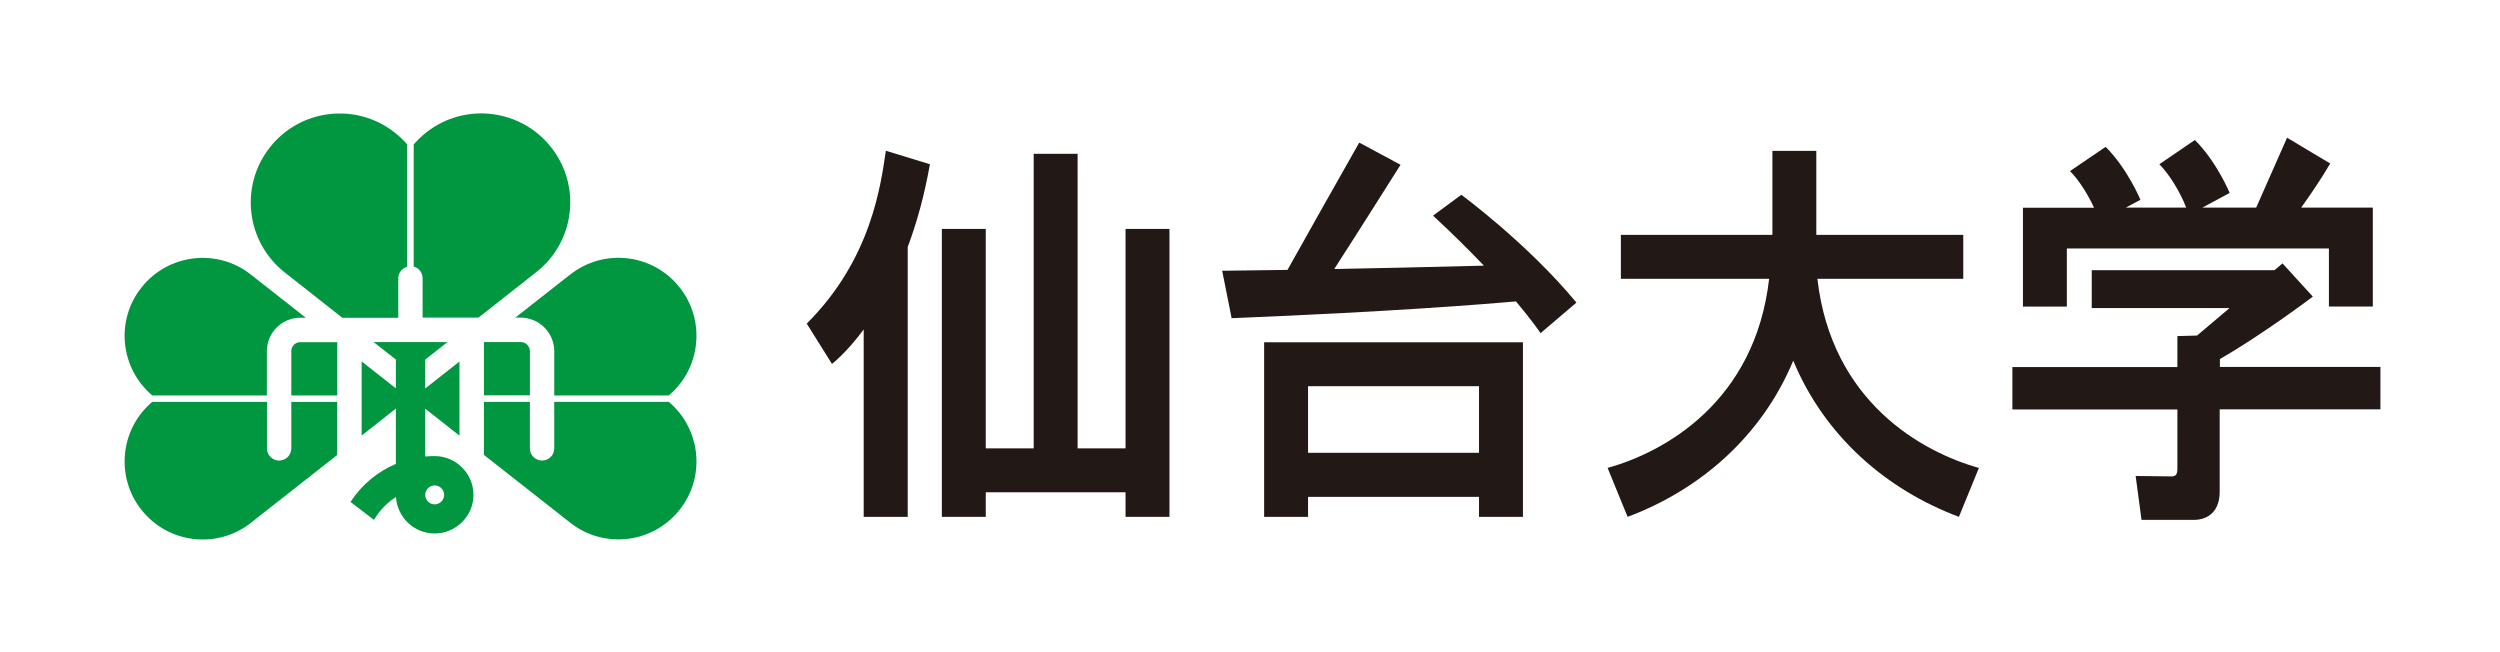
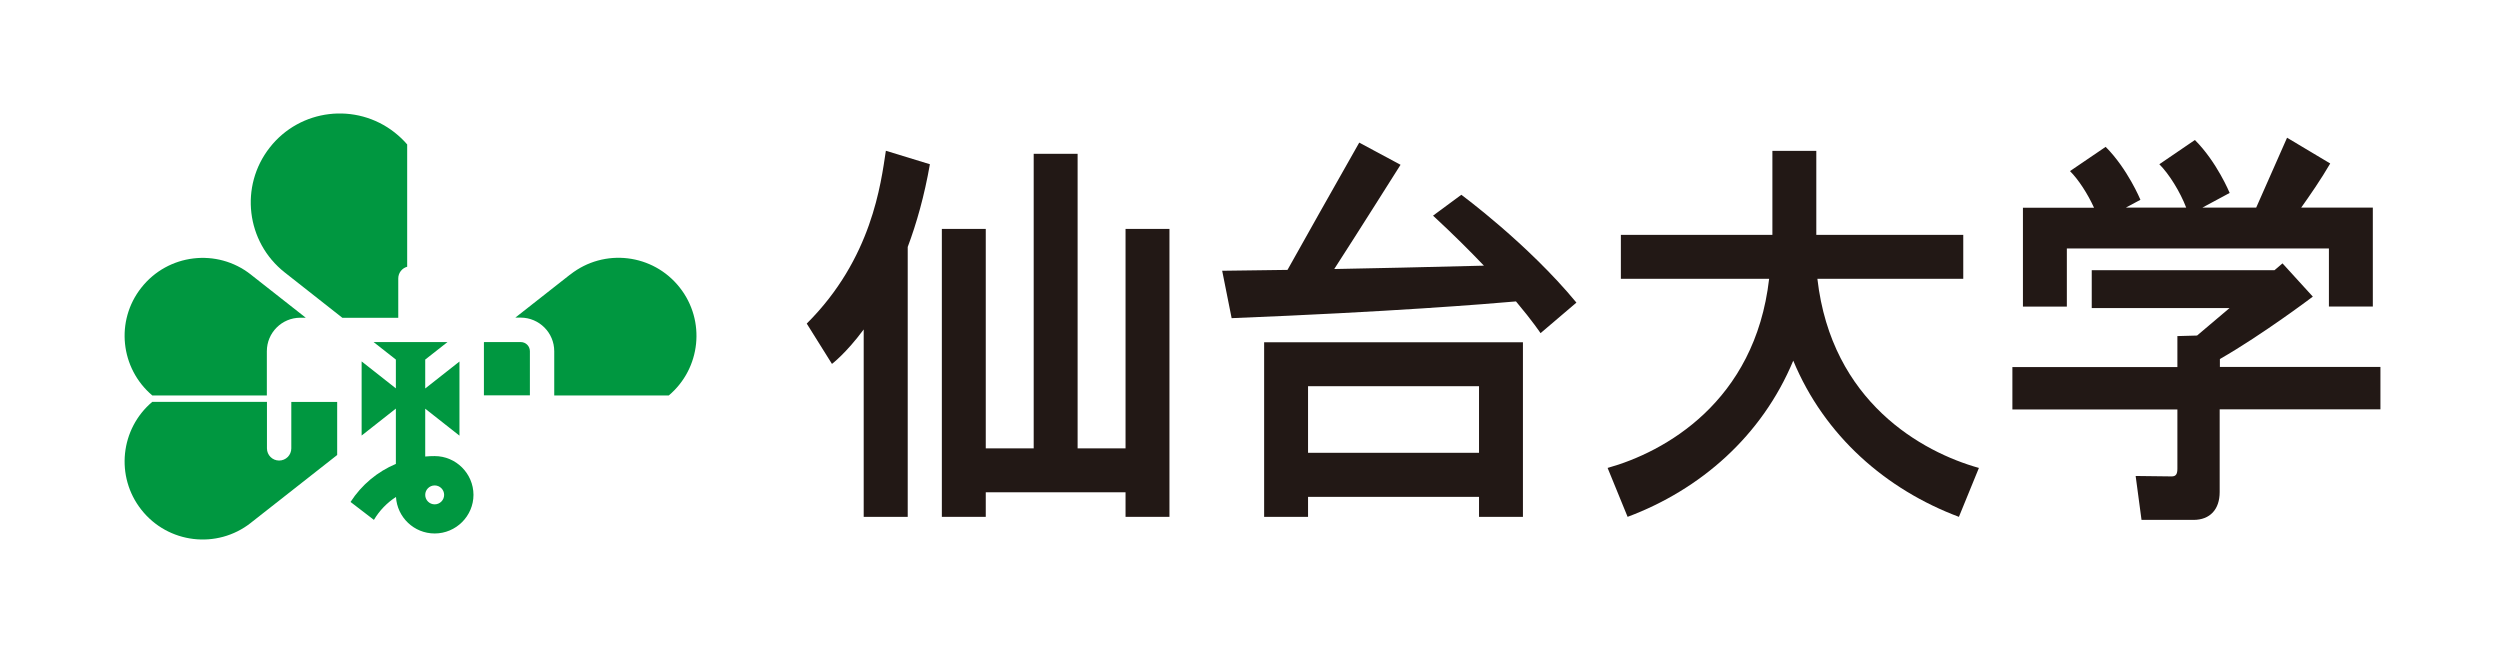
<svg xmlns="http://www.w3.org/2000/svg" version="1.1" id="レイヤー_1" x="0px" y="0px" width="230px" height="60px" viewBox="0 0 230 60" style="enable-background:new 0 0 230 60;" xml:space="preserve">
  <style type="text/css">
	.st0{fill:#009740;}
	.st1{fill:#221815;}
</style>
  <path class="st0" d="M39.99,41.96c-0.29,0-0.58,0.01-0.87,0.04v-4.4l3.15,2.48v-6.82l-3.15,2.48v-2.66l2.05-1.61h-3.4h-3.4  l2.05,1.61v2.65l-3.15-2.48v6.82l3.15-2.48v5.09c-1.69,0.71-3.15,1.92-4.17,3.5l2.15,1.65c0.51-0.86,1.21-1.58,2.03-2.11  c0.11,1.87,1.66,3.36,3.56,3.36c1.96,0,3.57-1.6,3.57-3.56C43.55,43.56,41.95,41.96,39.99,41.96 M39.99,46.4  c-0.48,0-0.87-0.39-0.87-0.87c0-0.48,0.39-0.87,0.87-0.87c0.48,0,0.87,0.39,0.87,0.87C40.86,46.01,40.47,46.4,39.99,46.4" />
  <path class="st0" d="M37.47,13.3c-0.34-0.4-0.73-0.77-1.16-1.11c-3.55-2.79-8.7-2.18-11.49,1.38c-2.79,3.55-2.18,8.69,1.37,11.49  l5.31,4.18h5.14v-3.62c0-0.52,0.35-0.95,0.82-1.08V13.3z" />
-   <path class="st0" d="M50.71,13.56c-2.79-3.55-7.94-4.17-11.49-1.38c-0.43,0.34-0.82,0.71-1.16,1.11v11.23  c0.48,0.13,0.82,0.56,0.82,1.08v3.62h5.14l5.31-4.18C52.89,22.26,53.51,17.11,50.71,13.56" />
  <path class="st0" d="M14.01,36.38h10.54v-4.07c0-1.7,1.38-3.08,3.08-3.08h0.5l-4.99-3.92l-0.06-0.05  c-3.11-2.45-7.63-1.91-10.08,1.21C10.6,29.51,11.07,33.89,14.01,36.38" />
-   <path class="st0" d="M26.8,32.31v4.07h4.23V31.5l-0.03-0.02h-3.36C27.17,31.47,26.8,31.85,26.8,32.31" />
  <path class="st0" d="M26.8,36.97v4.28c0,0.62-0.5,1.12-1.12,1.12c-0.62,0-1.12-0.5-1.12-1.12v-4.28H14.01  c-2.94,2.48-3.41,6.87-1.01,9.92c2.45,3.12,6.97,3.66,10.08,1.21l0.06-0.05l7.88-6.19v-4.88H26.8z" />
  <path class="st0" d="M48.75,36.38v-4.07c0-0.46-0.37-0.84-0.84-0.84h-3.36l-0.03,0.02v4.88H48.75z" />
  <path class="st0" d="M50.99,32.31v4.07h10.54c2.94-2.48,3.41-6.87,1.01-9.92c-2.45-3.12-6.96-3.66-10.08-1.2L52.4,25.3l-4.99,3.92  h0.5C49.61,29.23,50.99,30.61,50.99,32.31" />
-   <path class="st0" d="M61.53,36.97H50.99v4.28c0,0.62-0.5,1.12-1.12,1.12c-0.62,0-1.12-0.5-1.12-1.12v-4.28h-4.23v4.88l7.88,6.19  l0.06,0.05c3.12,2.45,7.63,1.91,10.08-1.21C64.94,43.84,64.47,39.46,61.53,36.97" />
  <path class="st1" d="M219,33.76h-14.77v-0.73c3.92-2.24,8.55-5.74,8.55-5.74l-2.79-3.06l-0.74,0.63h-16.81v3.48h12.68l-2.99,2.53  l-1.81,0.05v2.85h-15.18v3.9h15.18v5.45c0,0.48-0.12,0.71-0.53,0.71c-0.63,0-3.31-0.04-3.31-0.04l0.54,4.04h4.79  c1.51,0,2.4-0.97,2.4-2.56v-7.61H219V33.76z" />
  <path class="st1" d="M136.07,31.49h-15.73h-0.31h-3.73v16.06h4.04v-1.84h15.73v1.84h4.04V31.49h-3.37H136.07z M120.34,35.53h15.73  v6.13h-15.73V35.53z" />
  <path class="st1" d="M190.15,22.86h24.11v5.34h4.04v-5.34V19.1h-4.04h-2.55c0.73-1.02,1.85-2.64,2.67-4.06l-3.97-2.37l-2.84,6.43  h-4.95l2.51-1.35c0,0-1.18-2.86-3.2-4.87l-3.27,2.23c0.9,0.9,1.91,2.53,2.47,3.99h-5.55l1.34-0.72c0,0-1.18-2.85-3.2-4.87  l-3.28,2.23c0.78,0.78,1.63,2.09,2.21,3.37h-2.5h-4.04v3.76v5.34h4.04V22.86z" />
  <polygon class="st1" points="103.55,41.25 99.14,41.25 99.14,14.15 95.1,14.15 95.1,41.25 90.69,41.25 90.69,21.06 86.65,21.06   86.65,47.55 90.69,47.55 90.69,45.29 103.55,45.29 103.55,47.55 107.59,47.55 107.59,21.06 103.55,21.06 " />
  <path class="st1" d="M81.5,13.87c-0.46,3.01-1.27,9.92-7.28,15.9l2.32,3.71c0,0,1.29-0.97,2.92-3.17v17.24h4.05V22.72  c0.81-2.16,1.53-4.69,2.04-7.61L81.5,13.87z" />
  <path class="st1" d="M134.44,17.92l-2.6,1.92c1.84,1.7,3.39,3.25,4.68,4.6c-5.41,0.14-10.05,0.24-13.77,0.31  c1.87-2.88,6.1-9.59,6.1-9.59l-3.8-2.04c-1.94,3.4-5.48,9.71-6.6,11.71c-3.89,0.06-6.01,0.08-6.01,0.08l0.87,4.36  c14.62-0.58,23.42-1.3,26.16-1.54c1.57,1.87,2.26,2.92,2.26,2.92l3.3-2.81C140.54,22.4,134.44,17.92,134.44,17.92" />
  <path class="st1" d="M167.2,25.65h13.42v-4.04H167.1v-7.73h-4.04v7.73h-13.94v4.04h13.64c-1.3,11.35-9.65,15.95-14.86,17.4l1.84,4.5  c6.7-2.51,12.35-7.43,15.24-14.37c2.88,6.94,8.55,11.86,15.24,14.37l1.84-4.5C176.85,41.59,168.5,37,167.2,25.65" />
</svg>